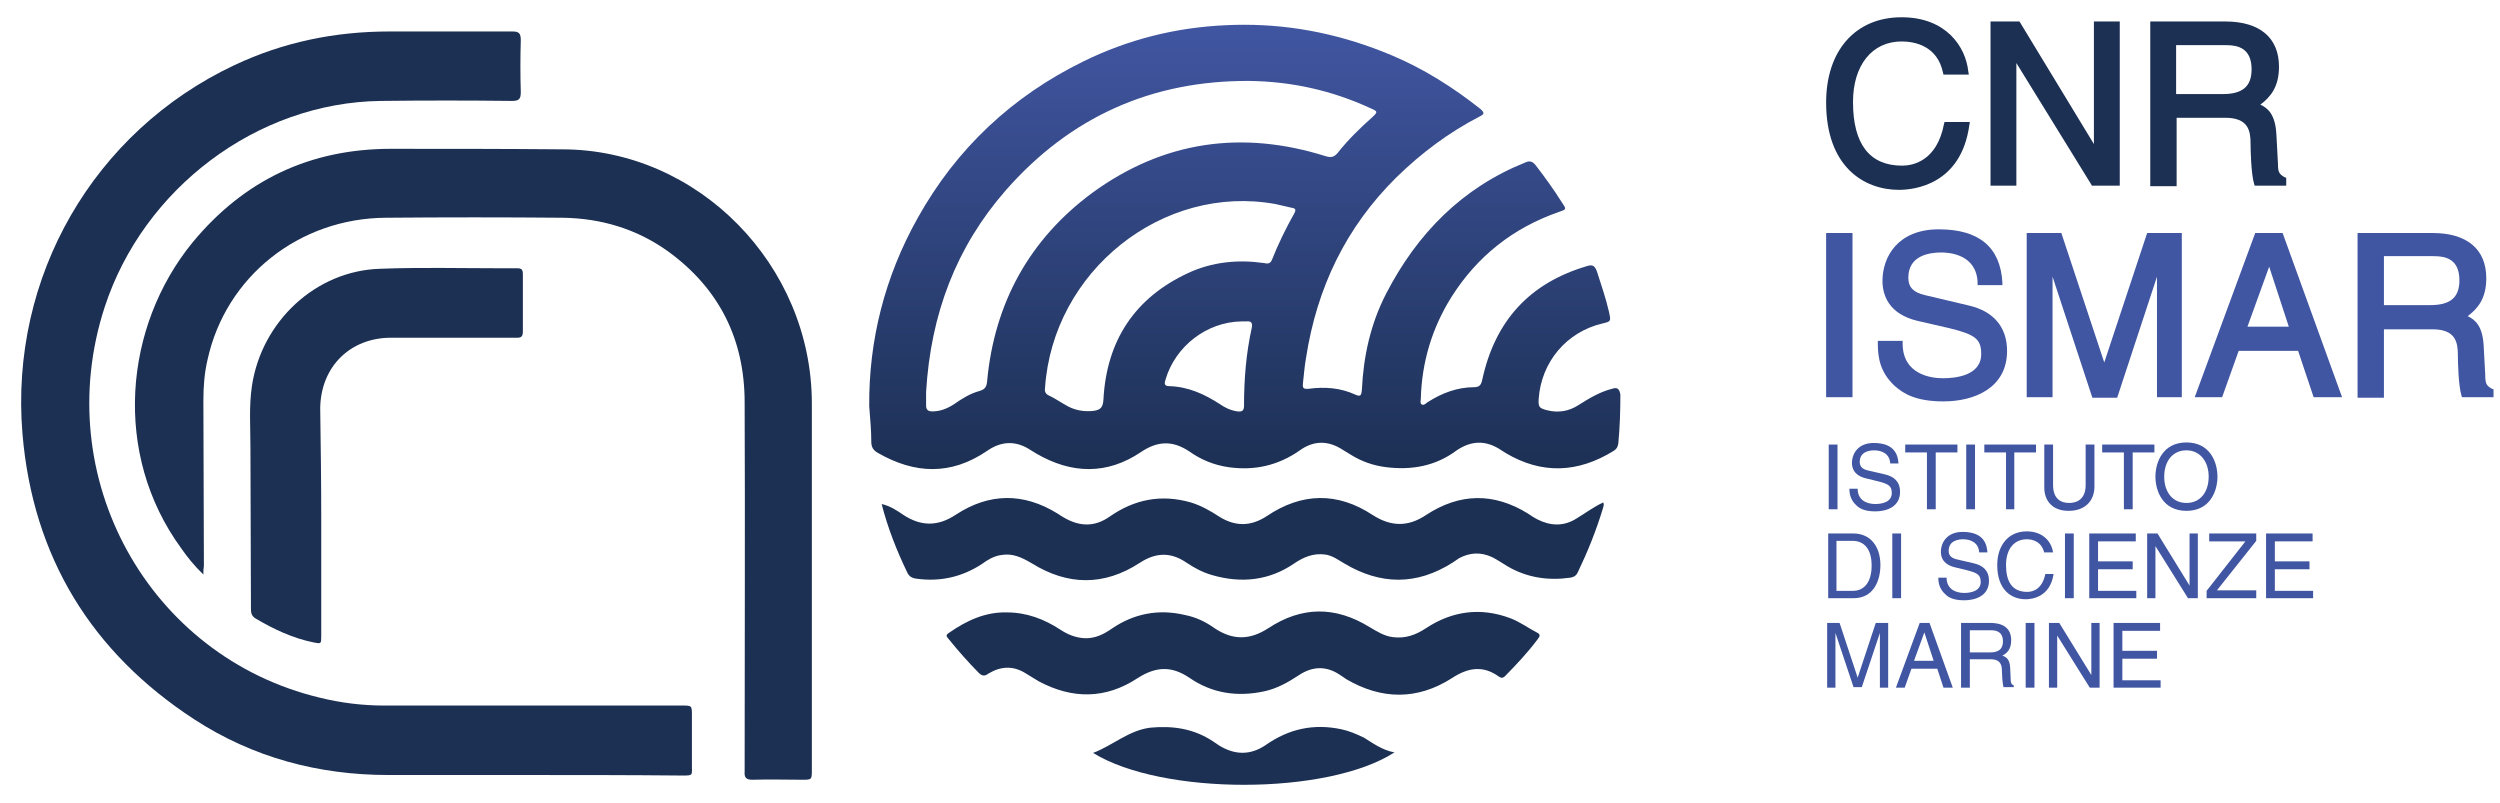
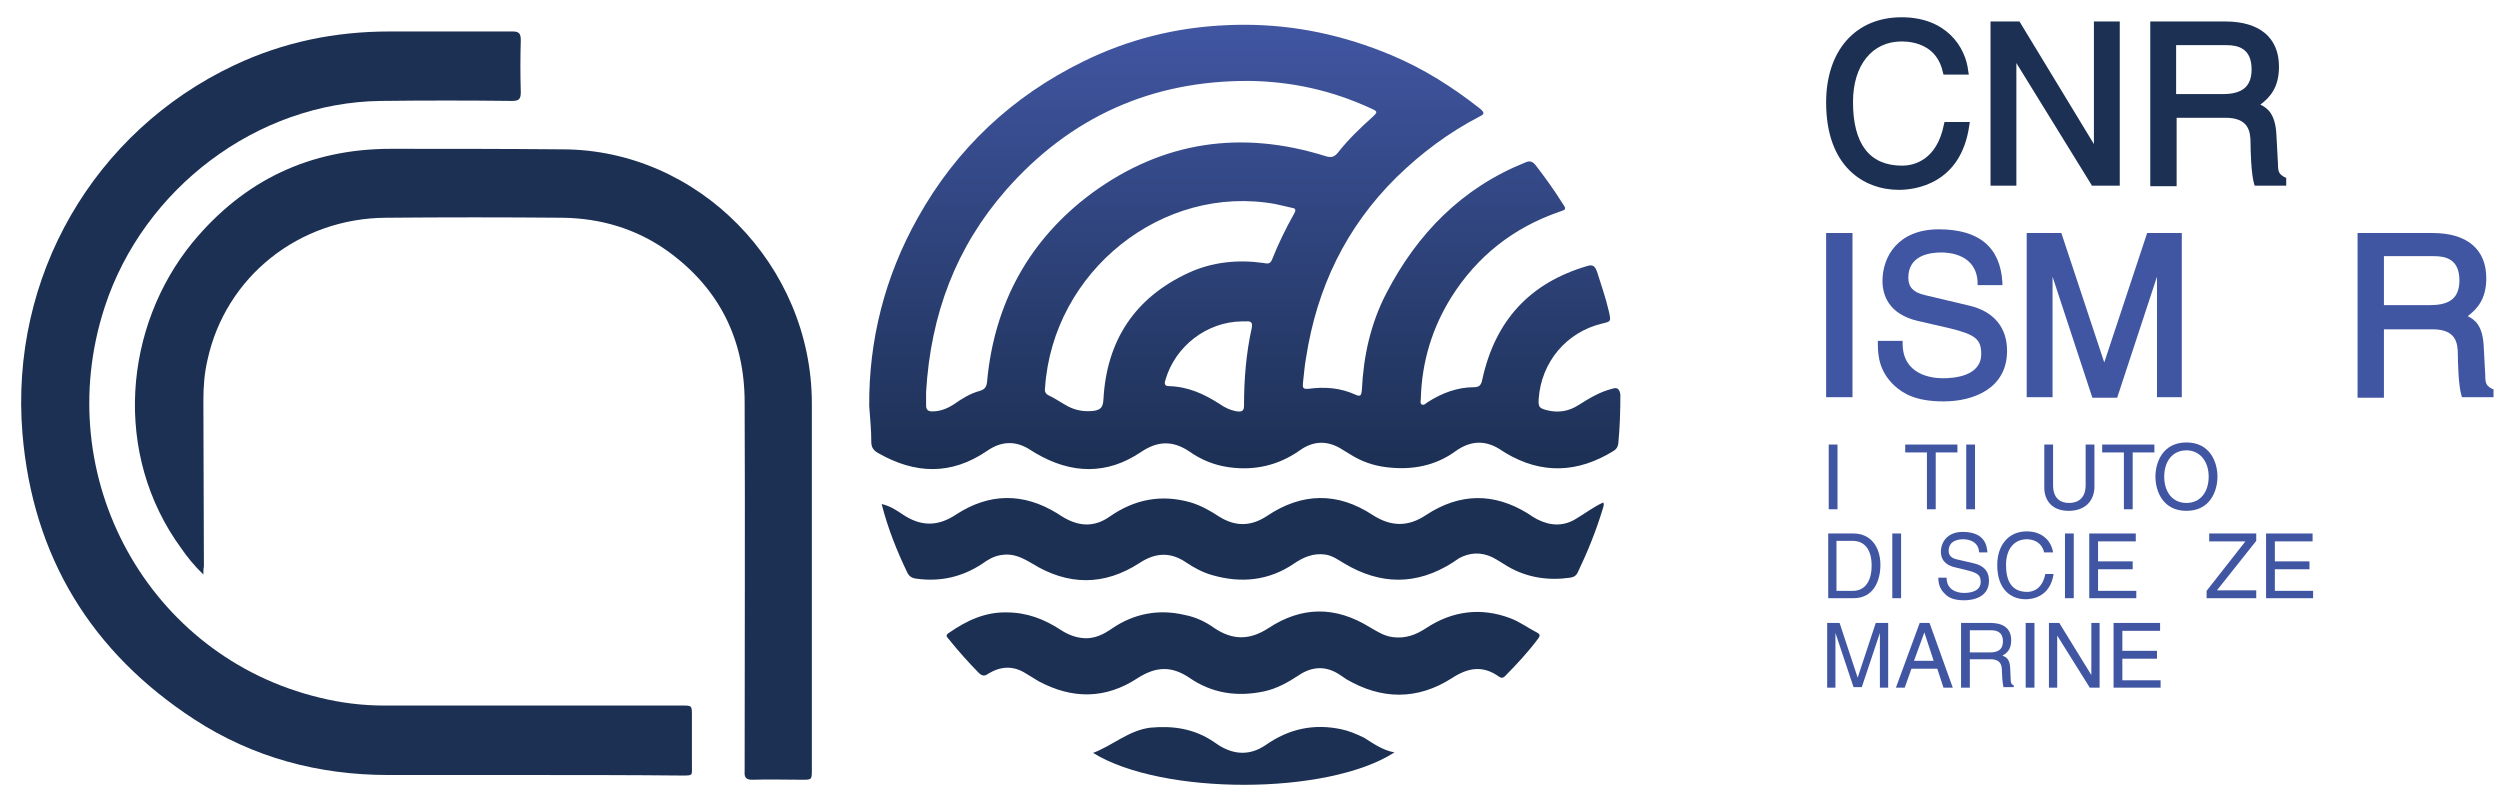
<svg xmlns="http://www.w3.org/2000/svg" width="100%" height="100%" viewBox="0 0 467 150" version="1.1" xml:space="preserve" style="fill-rule:evenodd;clip-rule:evenodd;stroke-linejoin:round;stroke-miterlimit:2;">
  <g id="ismar">
    <path d="M97.478,144.772l-24.915,-0c-13.036,-0 -25.301,-3.244 -36.309,-10.42c-19.121,-12.483 -30.13,-30.275 -32.061,-53.375c-2.414,-29.292 13.326,-56.422 39.593,-68.807c9.174,-4.325 18.831,-6.291 28.97,-6.291l22.984,-0c1.255,-0 1.545,0.393 1.545,1.671c-0.097,3.243 -0.097,6.487 -0,9.633c-0,1.278 -0.29,1.671 -1.642,1.671c-8.208,-0.099 -16.32,-0.099 -24.528,-0c-23.08,0.295 -44.325,16.317 -51.568,38.532c-10.333,31.75 8.208,65.269 40.173,72.936c3.959,0.983 8.015,1.475 12.071,1.475l55.623,-0c1.835,-0 1.835,-0 1.835,1.867l0,9.24c0,1.966 0.29,1.966 -1.835,1.966c-9.946,-0.098 -19.893,-0.098 -29.936,-0.098" style="fill:#1c3054;fill-rule:nonzero;" />
    <path d="M37.992,107.321c-1.738,-1.671 -2.994,-3.244 -4.153,-4.915c-12.843,-17.595 -10.719,-41.383 2.125,-57.11c9.657,-11.698 22.017,-17.497 37.082,-17.497c10.623,-0 21.342,-0 31.964,0.098c25.398,0 46.643,21.625 46.643,47.477l0,68.415c0,1.868 0,1.868 -1.835,1.868c-3.09,-0 -6.18,-0.099 -9.27,-0c-1.159,-0 -1.545,-0.394 -1.449,-1.573c0,-23.002 0.097,-45.905 0,-68.906c0,-11.894 -4.828,-21.331 -14.292,-28.211c-5.891,-4.227 -12.554,-6.193 -19.7,-6.291c-11.009,-0.099 -22.018,-0.099 -33.027,-0c-16.223,0.098 -29.936,11.009 -33.316,26.54c-0.579,2.457 -0.772,5.013 -0.772,7.569c-0,10.321 0.096,20.642 0.096,30.963c-0.096,0.492 -0.096,0.786 -0.096,1.573" style="fill:#1c3054;fill-rule:nonzero;" />
-     <path d="M60.009,96.901l0,21.822c0,1.573 0,1.573 -1.448,1.278c-3.863,-0.786 -7.436,-2.457 -10.912,-4.522c-0.676,-0.491 -0.773,-0.983 -0.773,-1.769c0,-10.026 -0.096,-20.151 -0.096,-30.177c-0,-3.834 -0.29,-7.667 0.289,-11.501c1.835,-11.992 11.878,-21.428 23.853,-21.822c7.532,-0.294 15.064,-0.098 22.597,-0.098l3.09,0c0.772,0 1.062,0.197 1.062,1.081l0,10.813c0,1.18 -0.676,1.081 -1.448,1.081l-23.177,0c-7.629,0 -13.133,5.407 -13.23,13.172c0.097,6.783 0.193,13.663 0.193,20.642" style="fill:#1c3054;fill-rule:nonzero;" />
    <path d="M229.197,4.699c-9.463,0.394 -18.445,2.654 -26.845,6.783c-13.231,6.487 -23.66,16.218 -30.902,29.194c-6.18,11.008 -9.175,22.903 -9.078,35.19c0.194,2.556 0.387,4.62 0.387,6.684c-0,0.983 0.385,1.572 1.254,2.065c6.857,3.931 13.617,4.226 20.377,-0.394c2.704,-1.868 5.407,-1.965 8.207,-0.099c0.291,0.197 0.676,0.394 0.966,0.591c6.568,3.833 13.231,4.029 19.605,-0.296c3.09,-2.064 5.89,-2.161 8.979,-0.098c2.223,1.574 4.637,2.556 7.341,2.95c4.827,0.687 9.269,-0.296 13.326,-3.147c2.607,-1.866 5.31,-1.866 8.014,-0.097c0.484,0.294 0.966,0.59 1.45,0.885c2.027,1.277 4.249,2.063 6.663,2.359c4.731,0.589 9.173,-0.198 13.037,-3.048c2.8,-1.965 5.601,-2.064 8.497,-0.099c0.291,0.197 0.484,0.295 0.773,0.493c6.759,4.029 13.52,3.735 20.183,-0.394c0.482,-0.294 0.772,-0.688 0.869,-1.375c0.29,-3.049 0.387,-6.095 0.387,-9.143c-0.193,-1.179 -0.677,-1.375 -1.546,-1.08c-2.317,0.589 -4.249,1.768 -6.276,3.046c-1.835,1.18 -3.767,1.474 -5.795,0.983c-1.545,-0.393 -1.739,-0.589 -1.641,-2.163c0.483,-6.88 5.215,-12.483 11.878,-14.056c1.641,-0.392 1.641,-0.392 1.255,-2.162c-0.579,-2.555 -1.448,-5.014 -2.221,-7.471c-0.386,-1.081 -0.773,-1.474 -1.931,-1.081c-10.623,3.146 -17.094,10.124 -19.508,21.133c-0.193,0.983 -0.482,1.476 -1.544,1.476c-3.09,-0 -5.987,1.081 -8.595,2.752c-0.387,0.196 -0.676,0.687 -1.16,0.491c-0.385,-0.197 -0.193,-0.787 -0.193,-1.18c0.193,-6.782 2.126,-13.172 5.699,-18.872c4.827,-7.668 11.588,-12.976 20.086,-15.924c1.448,-0.492 1.448,-0.492 0.578,-1.769c-1.544,-2.458 -3.185,-4.72 -4.924,-6.979c-0.579,-0.689 -1.062,-0.885 -1.931,-0.493c-11.781,4.718 -20.184,13.27 -25.977,24.477c-2.898,5.602 -4.249,11.696 -4.54,17.987c-0.096,0.983 -0.193,1.377 -1.254,0.885c-2.8,-1.277 -5.699,-1.475 -8.691,-1.08c-1.062,0.097 -1.159,-0.197 -1.062,-1.082c0.193,-1.573 0.288,-3.146 0.578,-4.719c2.029,-13.072 7.437,-24.376 16.9,-33.716c4.635,-4.521 9.753,-8.354 15.451,-11.304c0.966,-0.491 1.063,-0.687 0.194,-1.473c-5.119,-4.031 -10.526,-7.472 -16.61,-10.027c-8.86,-3.713 -17.955,-5.677 -27.494,-5.677c-1.066,-0 -2.137,0.025 -3.216,0.074Zm-56.202,71.068l0,-2.555c0.869,-14.548 5.6,-27.032 14.872,-37.648c12.071,-13.762 27.328,-20.543 45.482,-20.445c7.919,0.097 15.452,1.769 22.694,5.112c1.353,0.588 1.353,0.687 0.291,1.671c-2.318,2.064 -4.54,4.225 -6.471,6.683c-0.675,0.786 -1.255,0.884 -2.22,0.591c-15.645,-4.916 -30.323,-2.851 -43.649,6.88c-11.685,8.649 -18.252,20.544 -19.604,35.19c-0.096,0.982 -0.386,1.474 -1.353,1.769c-1.835,0.491 -3.379,1.474 -4.924,2.556c-1.256,0.786 -2.511,1.278 -3.96,1.278c-0.773,0 -1.158,-0.295 -1.158,-1.082Zm26.074,-0.098c-1.063,-0.589 -2.028,-1.278 -3.092,-1.769c-0.675,-0.295 -0.869,-0.787 -0.772,-1.376c1.449,-21.921 22.018,-38.237 43.07,-34.404c0.966,0.196 2.027,0.491 2.993,0.689c0.773,0.098 0.869,0.392 0.484,1.08c-1.545,2.752 -2.994,5.701 -4.154,8.651c-0.385,0.885 -0.964,0.687 -1.545,0.589c-4.827,-0.687 -9.656,-0.197 -14.099,1.867c-9.945,4.621 -15.257,12.583 -15.836,23.69c-0.097,1.474 -0.58,1.868 -1.835,2.065c-0.352,0.037 -0.702,0.057 -1.048,0.057c-1.452,0 -2.841,-0.345 -4.166,-1.139Zm32.06,1.18c-1.256,-0.197 -2.317,-0.689 -3.283,-1.377c-2.897,-1.867 -5.892,-3.244 -9.464,-3.342c-0.965,0 -0.869,-0.589 -0.677,-1.179c1.835,-6.291 7.727,-10.812 14.197,-10.91l0.869,-0c0.869,-0.099 1.255,0.195 1.062,1.178c-1.062,4.817 -1.449,9.633 -1.449,14.548c-0,0.838 -0.279,1.105 -0.899,1.105c-0.108,0 -0.227,-0.008 -0.356,-0.023Z" style="fill:url(#_Linear1);fill-rule:nonzero;" />
    <path d="M294.575,96.803c-2.415,1.573 -4.925,1.475 -7.436,0.197c-0.58,-0.295 -1.159,-0.688 -1.738,-1.082c-6.374,-3.931 -12.747,-3.833 -19.024,0.295c-3.38,2.261 -6.567,2.163 -9.947,0c-6.567,-4.325 -13.23,-4.226 -19.797,0.197c-2.993,1.966 -5.89,1.966 -8.884,0.098c-1.642,-1.081 -3.38,-2.064 -5.311,-2.654c-5.505,-1.573 -10.526,-0.59 -15.161,2.654c-2.801,1.966 -5.601,1.868 -8.498,0.197c-0.387,-0.197 -0.773,-0.492 -1.256,-0.787c-6.373,-3.931 -12.747,-3.833 -18.927,0.197c-3.38,2.261 -6.567,2.261 -9.947,-0c-1.159,-0.786 -2.318,-1.573 -3.959,-1.966c1.159,4.522 2.8,8.65 4.732,12.68c0.386,0.885 0.965,1.18 1.834,1.278c4.346,0.59 8.402,-0.295 12.168,-2.752c1.062,-0.787 2.221,-1.475 3.573,-1.671c2.221,-0.393 3.96,0.491 5.794,1.573c6.664,4.128 13.423,4.226 20.087,-0.099c2.993,-1.966 5.794,-2.064 8.691,-0.098c1.448,0.983 3.09,1.868 4.828,2.359c5.408,1.573 10.623,1.081 15.355,-2.162c1.738,-1.18 3.573,-1.966 5.794,-1.671c1.352,0.196 2.414,0.982 3.573,1.671c6.76,4.03 13.519,4.128 20.279,-0.197c0.386,-0.295 0.773,-0.492 1.159,-0.786c2.028,-1.082 4.056,-1.18 6.18,-0.197c0.966,0.491 1.835,1.081 2.801,1.671c3.67,2.163 7.629,2.752 11.781,2.163c0.676,-0.099 1.159,-0.394 1.449,-1.082c1.835,-3.833 3.38,-7.667 4.635,-11.795c0.097,-0.393 0.29,-0.688 0.097,-1.18c-1.739,0.787 -3.284,1.966 -4.925,2.949" style="fill:#1c3054;fill-rule:nonzero;" />
    <path d="M287.235,118.232c-1.738,-0.885 -3.283,-2.064 -5.118,-2.753c-5.504,-2.064 -10.815,-1.376 -15.74,1.868c-1.932,1.278 -3.863,1.966 -6.181,1.671c-1.641,-0.196 -2.993,-1.081 -4.345,-1.868c-6.374,-3.931 -12.651,-3.931 -18.928,0.197c-3.476,2.261 -6.663,2.261 -10.043,0c-1.642,-1.179 -3.476,-2.064 -5.504,-2.457c-4.925,-1.18 -9.561,-0.295 -13.713,2.555c-1.545,1.082 -3.187,1.868 -5.118,1.77c-1.642,-0.099 -3.09,-0.688 -4.442,-1.573c-2.994,-1.966 -6.277,-3.244 -10.044,-3.244c-3.959,-0.098 -7.435,1.475 -10.815,3.834c-0.773,0.491 -0.29,0.786 -0,1.179c1.738,2.163 3.573,4.227 5.504,6.193c0.676,0.688 1.159,0.786 1.932,0.197c2.317,-1.377 4.635,-1.475 6.952,-0c0.773,0.491 1.642,0.983 2.415,1.474c6.277,3.342 12.457,3.342 18.444,-0.59c3.38,-2.162 6.277,-2.359 9.657,-0.098c4.249,2.949 8.981,3.637 14.003,2.556c2.317,-0.492 4.442,-1.671 6.373,-2.949c2.608,-1.77 5.215,-1.868 7.822,-0.099c0.386,0.295 0.773,0.492 1.159,0.787c6.567,3.833 13.23,3.932 19.7,-0.197c2.994,-1.966 5.794,-2.457 8.788,-0.295c0.386,0.295 0.772,0.295 1.159,-0.098c2.124,-2.162 4.249,-4.423 6.083,-6.881c0.483,-0.589 0.483,-0.884 0,-1.179" style="fill:#1c3054;fill-rule:nonzero;" />
    <path d="M250.539,136.22c-5.118,-1.081 -9.753,-0.098 -14.099,2.949c-2.897,1.966 -5.794,1.868 -8.691,0.098c-0.386,-0.295 -0.772,-0.491 -1.159,-0.786c-3.573,-2.359 -7.435,-2.949 -11.684,-2.556c-4.056,0.492 -7.05,3.342 -10.72,4.718c12.844,7.962 43.843,7.962 56.3,-0.098c-2.221,-0.393 -3.959,-1.671 -5.698,-2.752c-1.448,-0.688 -2.8,-1.278 -4.249,-1.573" style="fill:#1c3054;fill-rule:nonzero;" />
    <rect x="341.604" y="83.041" width="1.642" height="12.09" style="fill:#4156a2;" />
-     <path d="M353.095,86.58c-0.096,-1.867 -1.641,-2.457 -2.993,-2.457c-0.966,-0 -2.704,0.295 -2.704,2.162c-0,0.983 0.676,1.376 1.448,1.573l3.38,0.786c1.545,0.394 2.704,1.278 2.704,3.244c0,2.851 -2.607,3.637 -4.635,3.637c-2.221,0 -3.09,-0.688 -3.573,-1.179c-0.966,-0.885 -1.256,-1.966 -1.256,-3.048l1.545,0c0,2.163 1.739,2.851 3.284,2.851c1.159,0 3.09,-0.295 3.09,-2.064c-0,-1.278 -0.579,-1.671 -2.511,-2.163l-2.414,-0.589c-0.773,-0.197 -2.511,-0.787 -2.511,-2.851c0,-1.868 1.256,-3.735 4.056,-3.735c4.153,-0 4.539,2.555 4.635,3.833l-1.545,0" style="fill:#4156a2;fill-rule:nonzero;" />
    <path d="M355.896,83.042l9.753,-0l0,1.474l-4.056,-0l0,10.616l-1.641,0l-0,-10.616l-4.056,-0l-0,-1.474Z" style="fill:#4156a2;fill-rule:nonzero;" />
    <rect x="367.291" y="83.041" width="1.642" height="12.09" style="fill:#4156a2;" />
-     <path d="M370.671,83.042l9.657,-0l-0,1.474l-4.056,-0l-0,10.616l-1.545,0l-0,-10.616l-4.056,-0l-0,-1.474Z" style="fill:#4156a2;fill-rule:nonzero;" />
    <path d="M391.24,83.042l-0,7.863c-0,2.458 -1.545,4.522 -4.829,4.522c-3.186,-0 -4.538,-2.064 -4.538,-4.325l-0,-8.06l1.641,-0l0,7.568c0,2.654 1.545,3.342 2.994,3.342c1.449,0 3.09,-0.688 3.09,-3.342l0,-7.568l1.642,-0Z" style="fill:#4156a2;fill-rule:nonzero;" />
    <path d="M392.688,83.042l9.754,-0l-0,1.474l-4.056,-0l-0,10.616l-1.642,0l0,-10.616l-4.056,-0l0,-1.474Z" style="fill:#4156a2;fill-rule:nonzero;" />
    <path d="M408.429,84.123c-2.607,-0 -4.152,2.064 -4.152,4.915c-0,2.85 1.545,4.914 4.152,4.914c2.607,0 4.153,-2.064 4.153,-4.914c-0,-2.851 -1.642,-4.915 -4.153,-4.915m0,11.304c-4.442,-0 -5.794,-3.735 -5.794,-6.389c-0,-2.654 1.352,-6.39 5.794,-6.39c4.442,0 5.794,3.736 5.794,6.39c0,2.654 -1.352,6.389 -5.794,6.389" style="fill:#4156a2;fill-rule:nonzero;" />
    <path d="M343.052,110.368l3.09,0c2.125,0 3.477,-1.671 3.477,-4.718c-0,-3.047 -1.352,-4.62 -3.573,-4.62l-2.994,-0l0,9.338Zm-1.642,-10.714l4.829,-0c3.09,-0 5.021,2.359 5.021,5.897c0,2.753 -1.158,6.193 -5.021,6.193l-4.732,0l0,-12.09l-0.097,-0Z" style="fill:#4156a2;fill-rule:nonzero;" />
    <rect x="353.482" y="99.653" width="1.642" height="12.09" style="fill:#4156a2;" />
    <path d="M369.705,103.192c-0.096,-1.867 -1.642,-2.457 -2.994,-2.457c-0.965,-0 -2.703,0.295 -2.703,2.162c-0,0.983 0.676,1.377 1.448,1.573l3.38,0.787c1.545,0.393 2.704,1.277 2.704,3.243c-0,2.851 -2.607,3.637 -4.635,3.637c-2.221,0 -3.091,-0.688 -3.573,-1.179c-0.966,-0.885 -1.256,-1.966 -1.256,-3.047l1.545,-0c0,2.162 1.738,2.85 3.284,2.85c1.158,0 3.09,-0.295 3.09,-2.064c-0,-1.278 -0.58,-1.671 -2.511,-2.163l-2.414,-0.589c-0.773,-0.197 -2.511,-0.787 -2.511,-2.851c-0,-1.868 1.255,-3.735 4.056,-3.735c4.152,-0 4.539,2.555 4.635,3.833l-1.545,0" style="fill:#4156a2;fill-rule:nonzero;" />
    <path d="M381.873,103.291c-0.483,-2.163 -2.221,-2.556 -3.284,-2.556c-2.124,-0 -3.862,1.573 -3.862,4.816c-0,2.851 0.965,5.014 3.959,5.014c1.062,-0 2.8,-0.492 3.38,-3.342l1.545,-0c-0.676,4.521 -4.346,4.718 -5.215,4.718c-2.704,-0 -5.311,-1.77 -5.311,-6.39c-0,-3.735 2.124,-6.291 5.504,-6.291c3.091,0 4.636,1.966 4.925,3.932l-1.641,0l-0,0.099Z" style="fill:#4156a2;fill-rule:nonzero;" />
    <rect x="385.736" y="99.653" width="1.642" height="12.09" style="fill:#4156a2;" />
    <path d="M399.062,111.744l-8.788,0l0,-12.09l8.691,-0l0,1.474l-7.049,0l-0,3.735l6.47,0l-0,1.475l-6.47,-0l-0,4.03l7.146,0l-0,1.376Z" style="fill:#4156a2;fill-rule:nonzero;" />
-     <path d="M409.009,99.654l1.545,-0l-0,12.09l-1.835,0l-6.084,-9.731l-0,9.731l-1.545,0l-0,-12.09l1.931,-0l5.988,9.731l-0,-9.731Z" style="fill:#4156a2;fill-rule:nonzero;" />
    <path d="M421.562,111.744l-9.367,0l0,-1.376l7.243,-9.24l-6.76,0l0,-1.474l8.788,-0l-0,1.376l-7.339,9.24l7.339,-0l-0,1.474l0.096,0Z" style="fill:#4156a2;fill-rule:nonzero;" />
    <path d="M432.088,111.744l-8.787,0l-0,-12.09l8.691,-0l-0,1.474l-7.05,0l0,3.735l6.47,0l0,1.475l-6.47,-0l0,4.03l7.146,0l0,1.376Z" style="fill:#4156a2;fill-rule:nonzero;" />
    <path d="M351.164,128.455l-0,-10.223l-3.38,10.124l-1.545,0l-3.38,-10.124l-0,10.223l-1.545,-0l-0,-12.091l2.318,0l3.379,10.223l3.38,-10.223l2.318,0l-0,12.091l-1.545,-0Z" style="fill:#4156a2;fill-rule:nonzero;" />
    <path d="M361.207,123.441l-1.738,-5.308l-1.932,5.308l3.67,0Zm-4.152,1.475l-1.256,3.539l-1.641,-0l4.442,-12.091l1.834,0l4.346,12.091l-1.738,-0l-1.159,-3.539l-4.828,-0Z" style="fill:#4156a2;fill-rule:nonzero;" />
    <path d="M367.967,121.869l3.766,-0c1.159,-0 2.414,-0.295 2.414,-2.065c0,-1.867 -1.352,-2.064 -2.124,-2.064l-4.056,0l-0,4.129Zm-0,6.586l-1.642,-0l0,-12.091l5.505,0c1.931,0 3.862,0.688 3.862,3.244c0,1.769 -0.869,2.457 -1.641,2.85c0.676,0.295 1.352,0.59 1.448,2.261l0.097,2.163c-0,0.688 0.096,0.885 0.579,1.179l0,0.295l-1.931,0c-0.193,-0.786 -0.29,-2.555 -0.29,-3.047c0,-0.983 -0.193,-2.162 -2.124,-2.162l-3.863,-0l-0,5.308Z" style="fill:#4156a2;fill-rule:nonzero;" />
    <rect x="378.397" y="116.364" width="1.642" height="12.09" style="fill:#4156a2;" />
    <path d="M390.66,116.364l1.546,0l-0,12.091l-1.835,-0l-6.084,-9.732l-0,9.732l-1.545,-0l-0,-12.091l1.931,0l5.987,9.731l0,-9.731Z" style="fill:#4156a2;fill-rule:nonzero;" />
    <path d="M403.601,128.455l-8.788,-0l-0,-12.091l8.691,0l0,1.475l-7.049,-0l-0,3.735l6.47,-0l-0,1.474l-6.47,0l-0,4.03l7.146,0l-0,1.377Z" style="fill:#4156a2;fill-rule:nonzero;" />
    <path d="M354.737,35.466c-6.567,-0 -13.616,-4.325 -13.616,-16.317c-0,-9.732 5.504,-15.924 14.099,-15.924c8.305,-0 11.974,5.504 12.457,10.124l0.097,0.59l-4.732,-0l-0.097,-0.393c-1.062,-5.013 -5.311,-5.8 -7.725,-5.8c-5.505,0 -9.078,4.424 -9.078,11.304c0,7.864 3.091,11.894 9.174,11.894c1.932,0 6.47,-0.786 7.822,-7.765l0.097,-0.393l4.732,-0l-0.097,0.589c-1.545,11.206 -10.429,12.091 -13.133,12.091" style="fill:#1c3054;fill-rule:nonzero;" />
    <path d="M395.972,34.68l-5.215,-0l-0.097,-0.197l-14.002,-22.707l0,22.904l-4.828,-0l-0,-30.669l5.407,-0l13.906,22.903l0,-22.903l4.829,-0l-0,30.669Z" style="fill:#1c3054;fill-rule:nonzero;" />
    <path d="M406.498,17.576l8.691,-0c3.766,-0 5.408,-1.475 5.408,-4.62c-0,-3.932 -2.511,-4.522 -4.732,-4.522l-9.367,0l-0,9.142Zm20.569,17.104l-5.891,-0l-0.096,-0.295c-0.58,-1.868 -0.676,-6.488 -0.676,-7.569c-0,-2.359 -0.387,-4.817 -4.732,-4.817l-9.078,0l0,12.779l-4.925,-0l0,-30.767l14.003,-0c6.47,-0 10.043,3.047 10.043,8.453c-0,3.834 -1.642,5.702 -3.477,7.078c1.449,0.688 2.801,1.867 2.994,5.603l0.29,5.406c-0,1.573 0.193,1.966 1.255,2.556l0.29,0.098l-0,1.475Z" style="fill:#1c3054;fill-rule:nonzero;" />
    <rect x="341.121" y="43.526" width="4.925" height="30.669" style="fill:#4156a2;" />
    <path d="M363.042,74.981c-5.215,0 -7.533,-1.474 -9.174,-2.949c-2.704,-2.555 -3.09,-5.308 -3.09,-7.863l-0,-0.492l4.635,0l-0,0.492c-0,5.799 5.311,6.487 7.532,6.487c2.125,0 7.146,-0.393 7.146,-4.522c0,-2.752 -1.062,-3.636 -5.89,-4.816l-5.988,-1.376c-5.407,-1.278 -6.566,-4.817 -6.566,-7.471c-0,-4.423 2.8,-9.633 10.526,-9.633c7.532,0 11.491,3.342 11.878,9.928l-0,0.492l-4.636,-0l0,-0.492c-0.193,-5.21 -5.214,-5.603 -6.759,-5.603c-2.318,0 -6.181,0.59 -6.181,4.718c0,1.77 0.966,2.753 3.09,3.244l8.305,1.966c4.539,1.081 7.05,4.03 7.05,8.454c-0,6.979 -6.181,9.436 -11.878,9.436" style="fill:#4156a2;fill-rule:nonzero;" />
    <path d="M407.753,74.195l-4.828,-0l-0,-22.51l-7.436,22.608l-4.635,0l-7.436,-22.608l-0,22.51l-4.829,-0l0,-30.669l6.47,0l8.016,24.181l8.015,-24.181l6.47,0l-0,30.669l0.193,-0Z" style="fill:#4156a2;fill-rule:nonzero;" />
-     <path d="M419.824,61.023l7.726,0l-3.67,-11.206l-4.056,11.206Zm17.672,13.172l-5.311,-0l-2.897,-8.65l-11.105,-0l-3.091,8.65l-5.118,-0l11.299,-30.669l5.118,0l11.105,30.669Z" style="fill:#4156a2;fill-rule:nonzero;" />
    <path d="M445.318,56.993l8.692,-0c3.766,-0 5.407,-1.475 5.407,-4.62c0,-3.932 -2.51,-4.522 -4.732,-4.522l-9.367,0l0,9.142Zm20.473,17.202l-5.891,-0l-0.096,-0.295c-0.58,-1.868 -0.676,-6.488 -0.676,-7.569c-0,-2.359 -0.387,-4.816 -4.732,-4.816l-9.078,-0l0,12.778l-4.925,0l0,-30.767l14.003,0c6.47,0 10.043,3.047 10.043,8.454c-0,3.833 -1.642,5.701 -3.477,7.077c1.449,0.688 2.801,1.868 2.994,5.603l0.29,5.406c-0,1.573 0.193,1.966 1.255,2.556l0.29,0.098l-0,1.475Z" style="fill:#4156a2;fill-rule:nonzero;" />
  </g>
  <defs>
    <linearGradient id="_Linear1" x1="0" y1="0" x2="1" y2="0" gradientUnits="userSpaceOnUse" gradientTransform="matrix(0,-83,-81.541,-0,232.528,87.366)">
      <stop offset="0" style="stop-color:#1c3054;stop-opacity:1" />
      <stop offset="1" style="stop-color:#4156a2;stop-opacity:1" />
    </linearGradient>
  </defs>
</svg>